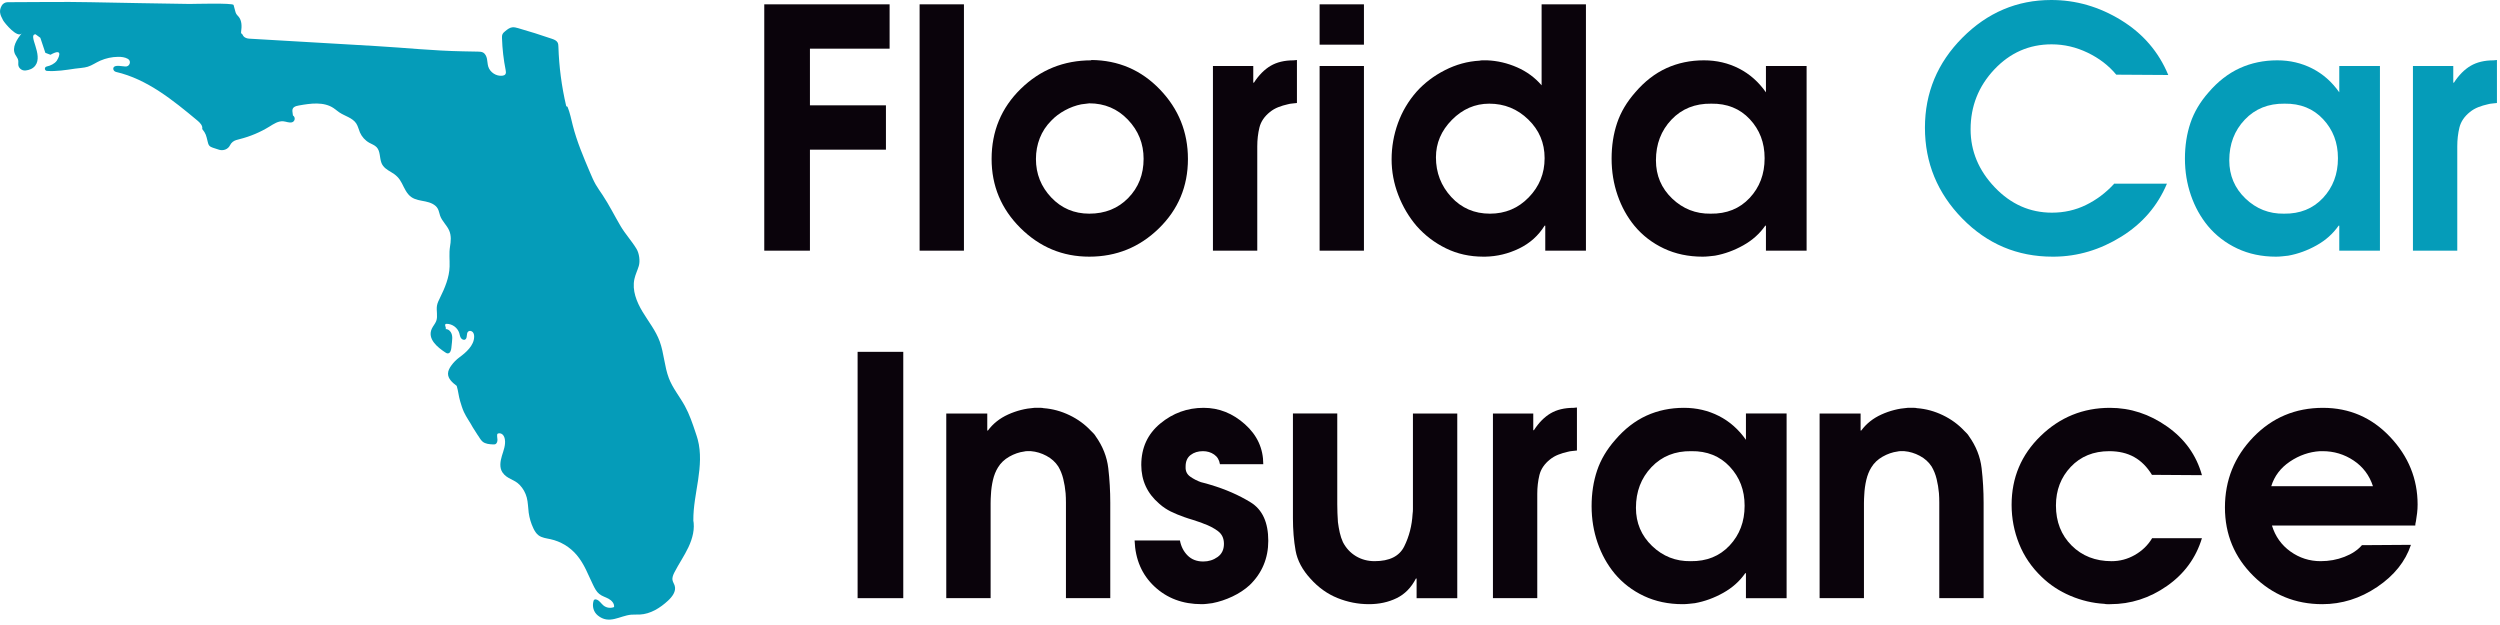
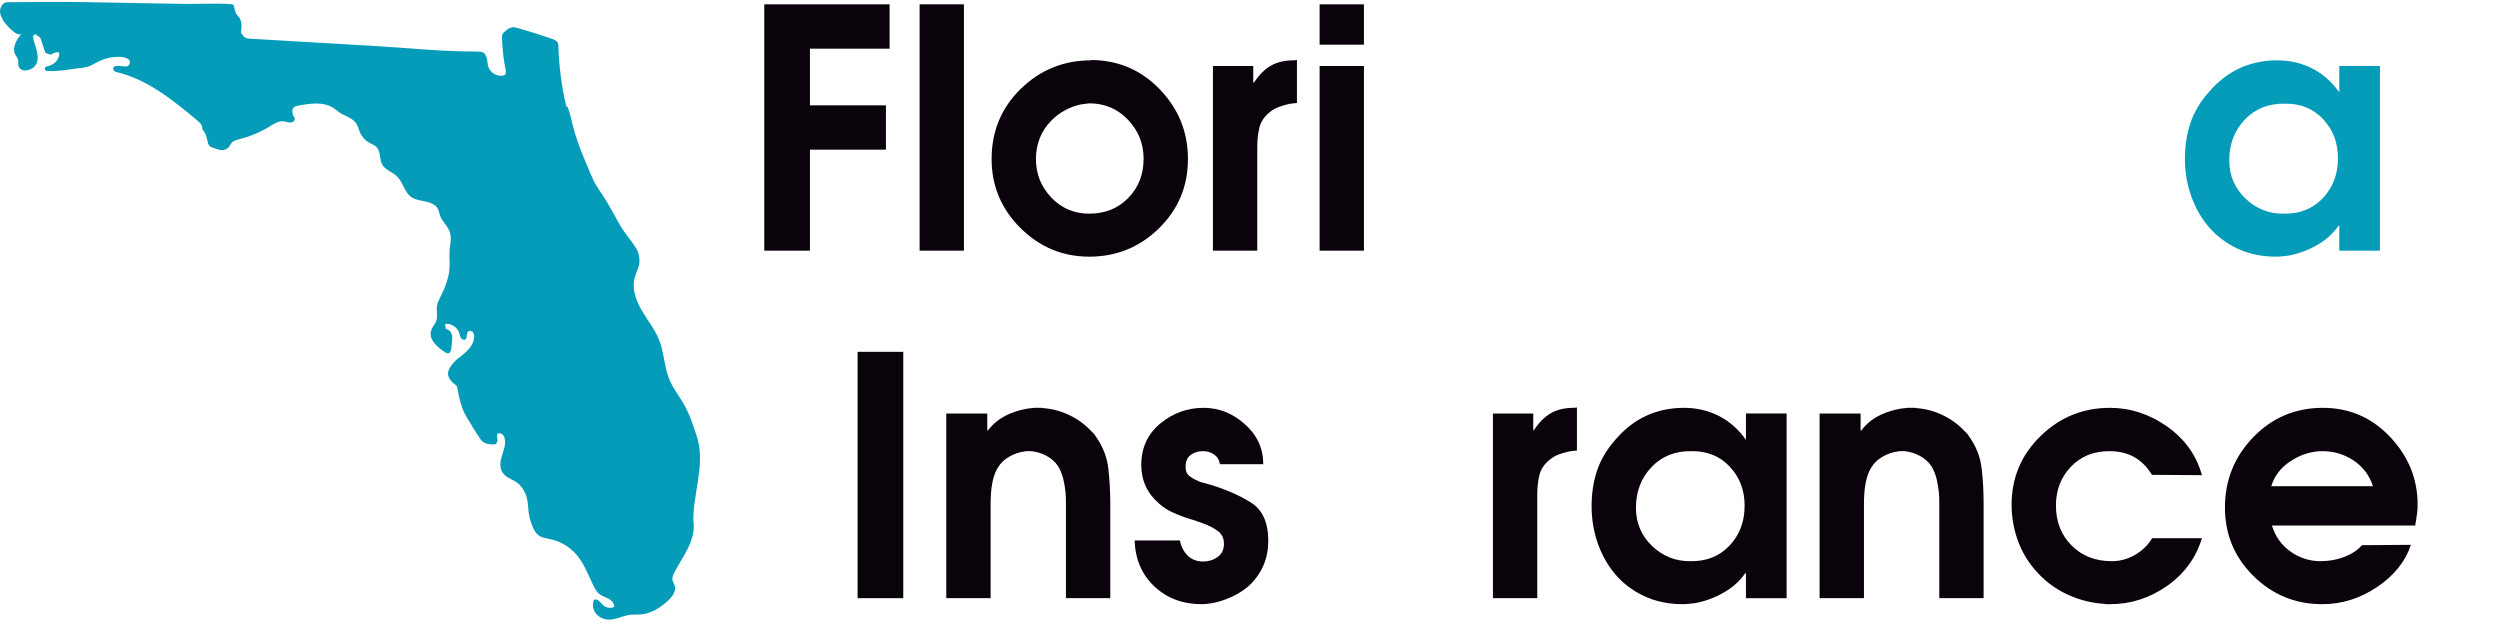
<svg xmlns="http://www.w3.org/2000/svg" width="100%" height="100%" viewBox="0 0 120 30" version="1.1" xml:space="preserve" style="fill-rule:evenodd;clip-rule:evenodd;stroke-linejoin:round;stroke-miterlimit:1.414;">
  <g>
    <g>
      <g>
        <g transform="matrix(1,0,0,1,-36.835,-107.141)">
          <path d="M73.52,119.173l0,-11.824l6.016,0l0,2.128l-3.824,0l0,2.72l3.648,0l0,2.128l-3.648,0l0,4.848l-2.192,0Z" style="fill:#0a030b;fill-rule:nonzero;" />
          <rect x="80.976" y="107.349" width="2.128" height="11.824" style="fill:#0a030b;fill-rule:nonzero;" />
          <path d="M89.216,110.021c1.302,0.011 2.4,0.483 3.296,1.416c0.896,0.933 1.344,2.045 1.344,3.336c0,1.312 -0.464,2.421 -1.392,3.328c-0.928,0.907 -2.042,1.36 -3.344,1.36c-1.28,0 -2.381,-0.459 -3.304,-1.376c-0.922,-0.917 -1.384,-2.021 -1.384,-3.312c0,-1.333 0.467,-2.456 1.4,-3.368c0.934,-0.912 2.062,-1.368 3.384,-1.368l0,-0.016Zm-0.096,2.08c-0.064,0.011 -0.128,0.019 -0.192,0.024c-0.064,0.005 -0.128,0.013 -0.192,0.024c-0.266,0.053 -0.528,0.149 -0.784,0.288c-0.256,0.139 -0.474,0.304 -0.656,0.496c-0.245,0.245 -0.429,0.525 -0.552,0.84c-0.122,0.315 -0.184,0.648 -0.184,1c0,0.715 0.246,1.331 0.736,1.848c0.491,0.517 1.099,0.776 1.824,0.776c0.758,0 1.382,-0.251 1.872,-0.754c0.491,-0.503 0.736,-1.129 0.736,-1.878c0,-0.727 -0.25,-1.353 -0.752,-1.878c-0.501,-0.524 -1.12,-0.786 -1.856,-0.786Z" style="fill:#0a030b;fill-rule:nonzero;" />
          <path d="M95.056,119.173l0,-8.864l1.936,0l0,0.8l0.032,0c0.235,-0.363 0.502,-0.632 0.8,-0.808c0.299,-0.176 0.667,-0.264 1.104,-0.264l0.16,-0.016l0,2.064c-0.074,0.011 -0.149,0.019 -0.224,0.024c-0.074,0.005 -0.149,0.019 -0.224,0.04c-0.149,0.032 -0.298,0.077 -0.448,0.136c-0.149,0.059 -0.282,0.136 -0.4,0.232c-0.266,0.213 -0.434,0.461 -0.504,0.744c-0.069,0.283 -0.104,0.584 -0.104,0.904l0,5.008l-2.128,0Z" style="fill:#0a030b;fill-rule:nonzero;" />
          <path d="M100.176,119.173l0,-8.864l2.128,0l0,8.864l-2.128,0Zm0,-9.888l0,-1.936l2.128,0l0,1.936l-2.128,0Z" style="fill:#0a030b;fill-rule:nonzero;" />
-           <path d="M112.96,107.349l0,11.824l-1.952,0l0,-1.2l-0.032,0c-0.298,0.48 -0.706,0.845 -1.224,1.096c-0.517,0.251 -1.058,0.381 -1.624,0.392l-0.096,0c-0.65,0 -1.248,-0.133 -1.792,-0.4c-0.544,-0.267 -1.013,-0.624 -1.408,-1.072c-0.373,-0.437 -0.666,-0.933 -0.88,-1.488c-0.213,-0.555 -0.32,-1.125 -0.32,-1.712c0,-0.597 0.102,-1.176 0.304,-1.736c0.203,-0.56 0.502,-1.064 0.896,-1.512c0.374,-0.416 0.827,-0.76 1.36,-1.032c0.534,-0.272 1.088,-0.424 1.664,-0.456c0.043,-0.011 0.083,-0.016 0.12,-0.016l0.248,0c0.491,0.021 0.968,0.133 1.432,0.336c0.464,0.203 0.856,0.491 1.176,0.864l0,-3.888l2.128,0Zm-1.984,7.376c0,-0.725 -0.261,-1.341 -0.784,-1.848c-0.522,-0.507 -1.146,-0.76 -1.872,-0.76c-0.682,0 -1.28,0.259 -1.792,0.776c-0.512,0.517 -0.768,1.117 -0.768,1.8c0,0.736 0.246,1.371 0.736,1.904c0.491,0.533 1.11,0.8 1.856,0.8c0.736,0 1.358,-0.261 1.864,-0.784c0.507,-0.523 0.76,-1.147 0.76,-1.872l0,-0.016Z" style="fill:#0a030b;fill-rule:nonzero;" />
-           <path d="M123.552,110.309l0,8.864l-1.952,0l0,-1.2l-0.032,0c-0.266,0.384 -0.618,0.699 -1.056,0.944c-0.437,0.245 -0.89,0.411 -1.36,0.496c-0.096,0.011 -0.194,0.021 -0.296,0.032c-0.101,0.011 -0.2,0.016 -0.296,0.016c-0.682,0 -1.301,-0.131 -1.856,-0.392c-0.554,-0.261 -1.024,-0.621 -1.408,-1.08c-0.352,-0.427 -0.624,-0.917 -0.816,-1.472c-0.192,-0.555 -0.288,-1.141 -0.288,-1.76c0,-0.619 0.088,-1.189 0.264,-1.712c0.176,-0.523 0.467,-1.013 0.872,-1.472c0.448,-0.523 0.947,-0.909 1.496,-1.16c0.55,-0.251 1.15,-0.376 1.8,-0.376c0.608,0 1.168,0.131 1.68,0.392c0.512,0.261 0.944,0.643 1.296,1.144l0,-1.264l1.952,0Zm-2.016,4.416c0,-0.736 -0.237,-1.357 -0.712,-1.864c-0.474,-0.507 -1.09,-0.755 -1.848,-0.744c-0.778,-0.011 -1.416,0.245 -1.912,0.768c-0.496,0.523 -0.744,1.173 -0.744,1.952c0,0.725 0.259,1.336 0.776,1.832c0.518,0.496 1.134,0.739 1.848,0.728c0.768,0.011 1.392,-0.24 1.872,-0.752c0.48,-0.512 0.72,-1.147 0.72,-1.904l0,-0.016Z" style="fill:#0a030b;fill-rule:nonzero;" />
-           <path d="M138.304,115.957l2.544,0c-0.448,1.067 -1.178,1.915 -2.192,2.544c-1.013,0.629 -2.085,0.949 -3.216,0.96l-0.08,0c-1.696,0 -3.141,-0.611 -4.336,-1.832c-1.194,-1.221 -1.792,-2.675 -1.792,-4.36c0,-1.675 0.6,-3.115 1.8,-4.32c1.2,-1.205 2.622,-1.808 4.264,-1.808c1.184,0 2.302,0.323 3.352,0.968c1.051,0.645 1.806,1.523 2.264,2.632l-2.496,-0.016c-0.362,-0.437 -0.821,-0.789 -1.376,-1.056c-0.554,-0.267 -1.13,-0.4 -1.728,-0.4c-1.077,0 -1.994,0.403 -2.752,1.208c-0.757,0.805 -1.136,1.763 -1.136,2.872c0,1.045 0.387,1.973 1.16,2.784c0.774,0.811 1.688,1.216 2.744,1.216c0.587,0 1.131,-0.123 1.632,-0.368c0.502,-0.245 0.95,-0.581 1.344,-1.008l0,-0.016Z" style="fill:#059cb9;fill-rule:nonzero;" />
          <path d="M151.072,110.309l0,8.864l-1.952,0l0,-1.2l-0.032,0c-0.266,0.384 -0.618,0.699 -1.056,0.944c-0.437,0.245 -0.89,0.411 -1.36,0.496c-0.096,0.011 -0.194,0.021 -0.296,0.032c-0.101,0.011 -0.2,0.016 -0.296,0.016c-0.682,0 -1.301,-0.131 -1.856,-0.392c-0.554,-0.261 -1.024,-0.621 -1.408,-1.08c-0.352,-0.427 -0.624,-0.917 -0.816,-1.472c-0.192,-0.555 -0.288,-1.141 -0.288,-1.76c0,-0.619 0.088,-1.189 0.264,-1.712c0.176,-0.523 0.467,-1.013 0.872,-1.472c0.448,-0.523 0.947,-0.909 1.496,-1.16c0.55,-0.251 1.15,-0.376 1.8,-0.376c0.608,0 1.168,0.131 1.68,0.392c0.512,0.261 0.944,0.643 1.296,1.144l0,-1.264l1.952,0Zm-2.016,4.416c0,-0.736 -0.237,-1.357 -0.712,-1.864c-0.474,-0.507 -1.09,-0.755 -1.848,-0.744c-0.778,-0.011 -1.416,0.245 -1.912,0.768c-0.496,0.523 -0.744,1.173 -0.744,1.952c0,0.725 0.259,1.336 0.776,1.832c0.518,0.496 1.134,0.739 1.848,0.728c0.768,0.011 1.392,-0.24 1.872,-0.752c0.48,-0.512 0.72,-1.147 0.72,-1.904l0,-0.016Z" style="fill:#059cb9;fill-rule:nonzero;" />
-           <path d="M152.656,119.173l0,-8.864l1.936,0l0,0.8l0.032,0c0.235,-0.363 0.502,-0.632 0.8,-0.808c0.299,-0.176 0.667,-0.264 1.104,-0.264l0.16,-0.016l0,2.064c-0.074,0.011 -0.149,0.019 -0.224,0.024c-0.074,0.005 -0.149,0.019 -0.224,0.04c-0.149,0.032 -0.298,0.077 -0.448,0.136c-0.149,0.059 -0.282,0.136 -0.4,0.232c-0.266,0.213 -0.434,0.461 -0.504,0.744c-0.069,0.283 -0.104,0.584 -0.104,0.904l0,5.008l-2.128,0Z" style="fill:#059cb9;fill-rule:nonzero;" />
          <rect x="78" y="124.029" width="2.192" height="11.824" style="fill:#0a030b;fill-rule:nonzero;" />
          <path d="M82.256,135.853l0,-8.864l1.968,0l0,0.816l0.032,0c0.246,-0.331 0.568,-0.587 0.968,-0.768c0.4,-0.181 0.819,-0.288 1.256,-0.32l0.32,0c0.043,0 0.086,0.005 0.128,0.016c0.427,0.032 0.84,0.144 1.24,0.336c0.4,0.192 0.744,0.443 1.032,0.752c0.043,0.043 0.083,0.083 0.12,0.12c0.038,0.037 0.072,0.083 0.104,0.136c0.342,0.48 0.544,0.992 0.608,1.536c0.064,0.544 0.096,1.099 0.096,1.664l0,4.576l-2.128,0l0,-4.176c0,-0.128 0,-0.267 0,-0.416c0,-0.149 -0.005,-0.299 -0.016,-0.448c-0.021,-0.235 -0.058,-0.461 -0.112,-0.68c-0.053,-0.219 -0.133,-0.419 -0.24,-0.6c-0.138,-0.213 -0.328,-0.384 -0.568,-0.512c-0.24,-0.128 -0.488,-0.203 -0.744,-0.224l-0.2,0c-0.037,0 -0.077,0.005 -0.12,0.016c-0.245,0.032 -0.485,0.115 -0.72,0.248c-0.234,0.133 -0.416,0.307 -0.544,0.52c-0.106,0.171 -0.186,0.371 -0.24,0.6c-0.053,0.229 -0.085,0.461 -0.096,0.696c-0.01,0.139 -0.016,0.277 -0.016,0.416l0,4.56l-2.128,0Z" style="fill:#0a030b;fill-rule:nonzero;" />
          <path d="M97.472,129.421l-2.08,0c-0.032,-0.203 -0.125,-0.357 -0.28,-0.464c-0.154,-0.107 -0.333,-0.16 -0.536,-0.16c-0.234,0 -0.432,0.061 -0.592,0.184c-0.16,0.123 -0.24,0.307 -0.24,0.552c0,0.011 0,0.016 0,0.016c-0.01,0.203 0.064,0.36 0.224,0.472c0.16,0.112 0.331,0.2 0.512,0.264c0.086,0.021 0.168,0.043 0.248,0.064c0.08,0.021 0.152,0.043 0.216,0.064c0.715,0.213 1.355,0.493 1.92,0.84c0.566,0.347 0.848,0.963 0.848,1.848c0,0.416 -0.074,0.803 -0.224,1.16c-0.149,0.357 -0.373,0.68 -0.672,0.968c-0.234,0.213 -0.509,0.395 -0.824,0.544c-0.314,0.149 -0.637,0.256 -0.968,0.32c-0.085,0.011 -0.17,0.021 -0.256,0.032c-0.085,0.011 -0.17,0.016 -0.256,0.016c-0.906,0 -1.661,-0.283 -2.264,-0.848c-0.602,-0.565 -0.92,-1.301 -0.952,-2.208l2.176,0c0.054,0.288 0.176,0.528 0.368,0.72c0.192,0.192 0.443,0.288 0.752,0.288c0.256,0 0.486,-0.072 0.688,-0.216c0.203,-0.144 0.304,-0.355 0.304,-0.632c0,-0.267 -0.098,-0.473 -0.296,-0.617c-0.197,-0.144 -0.418,-0.259 -0.664,-0.345c-0.096,-0.043 -0.189,-0.077 -0.28,-0.104c-0.09,-0.027 -0.178,-0.056 -0.264,-0.088c-0.074,-0.022 -0.144,-0.043 -0.208,-0.064c-0.064,-0.022 -0.128,-0.043 -0.192,-0.065c-0.117,-0.042 -0.229,-0.085 -0.336,-0.128c-0.106,-0.043 -0.213,-0.091 -0.32,-0.144c-0.085,-0.043 -0.173,-0.094 -0.264,-0.153c-0.09,-0.058 -0.184,-0.131 -0.28,-0.216c-0.288,-0.246 -0.504,-0.524 -0.648,-0.834c-0.144,-0.311 -0.216,-0.653 -0.216,-1.027c0,-0.823 0.304,-1.486 0.912,-1.989c0.608,-0.503 1.302,-0.754 2.08,-0.754c0.736,0 1.398,0.263 1.984,0.788c0.587,0.524 0.88,1.163 0.88,1.916Z" style="fill:#0a030b;fill-rule:nonzero;" />
-           <path d="M104.656,126.989l2.128,0l0,8.864l-1.952,0l0,-0.944l-0.032,0c-0.224,0.437 -0.533,0.752 -0.928,0.944c-0.394,0.192 -0.837,0.288 -1.328,0.288c-0.522,0 -1.026,-0.099 -1.512,-0.296c-0.485,-0.197 -0.914,-0.504 -1.288,-0.92c-0.394,-0.427 -0.634,-0.877 -0.72,-1.352c-0.085,-0.475 -0.128,-0.995 -0.128,-1.56l0,-5.024l2.128,0l0,4.352c0,0.139 0.003,0.28 0.008,0.424c0.006,0.144 0.014,0.291 0.024,0.44c0.022,0.171 0.051,0.339 0.088,0.504c0.038,0.165 0.088,0.317 0.152,0.456c0.15,0.288 0.358,0.512 0.624,0.672c0.267,0.16 0.566,0.24 0.896,0.24c0.715,0 1.19,-0.237 1.424,-0.712c0.235,-0.475 0.368,-0.995 0.4,-1.56c0.011,-0.075 0.016,-0.149 0.016,-0.224c0,-0.075 0,-0.149 0,-0.224l0,-4.368Z" style="fill:#0a030b;fill-rule:nonzero;" />
          <path d="M108.496,135.853l0,-8.864l1.936,0l0,0.8l0.032,0c0.235,-0.363 0.502,-0.632 0.8,-0.808c0.299,-0.176 0.667,-0.264 1.104,-0.264l0.16,-0.016l0,2.064c-0.074,0.011 -0.149,0.019 -0.224,0.024c-0.074,0.005 -0.149,0.019 -0.224,0.04c-0.149,0.032 -0.298,0.077 -0.448,0.136c-0.149,0.059 -0.282,0.136 -0.4,0.232c-0.266,0.213 -0.434,0.461 -0.504,0.744c-0.069,0.283 -0.104,0.584 -0.104,0.904l0,5.008l-2.128,0Z" style="fill:#0a030b;fill-rule:nonzero;" />
          <path d="M122.592,126.989l0,8.864l-1.952,0l0,-1.2l-0.032,0c-0.266,0.384 -0.618,0.699 -1.056,0.944c-0.437,0.245 -0.89,0.411 -1.36,0.496c-0.096,0.011 -0.194,0.021 -0.296,0.032c-0.101,0.011 -0.2,0.016 -0.296,0.016c-0.682,0 -1.301,-0.131 -1.856,-0.392c-0.554,-0.261 -1.024,-0.621 -1.408,-1.08c-0.352,-0.427 -0.624,-0.917 -0.816,-1.472c-0.192,-0.555 -0.288,-1.141 -0.288,-1.76c0,-0.619 0.088,-1.189 0.264,-1.712c0.176,-0.523 0.467,-1.013 0.872,-1.472c0.448,-0.523 0.947,-0.909 1.496,-1.16c0.55,-0.251 1.15,-0.376 1.8,-0.376c0.608,0 1.168,0.131 1.68,0.392c0.512,0.261 0.944,0.643 1.296,1.144l0,-1.264l1.952,0Zm-2.016,4.416c0,-0.736 -0.237,-1.357 -0.712,-1.864c-0.474,-0.507 -1.09,-0.755 -1.848,-0.744c-0.778,-0.011 -1.416,0.245 -1.912,0.768c-0.496,0.523 -0.744,1.173 -0.744,1.952c0,0.725 0.259,1.336 0.776,1.832c0.518,0.496 1.134,0.739 1.848,0.728c0.768,0.011 1.392,-0.24 1.872,-0.752c0.48,-0.512 0.72,-1.147 0.72,-1.904l0,-0.016Z" style="fill:#0a030b;fill-rule:nonzero;" />
          <path d="M124.176,135.853l0,-8.864l1.968,0l0,0.816l0.032,0c0.246,-0.331 0.568,-0.587 0.968,-0.768c0.4,-0.181 0.819,-0.288 1.256,-0.32l0.32,0c0.043,0 0.086,0.005 0.128,0.016c0.427,0.032 0.84,0.144 1.24,0.336c0.4,0.192 0.744,0.443 1.032,0.752c0.043,0.043 0.083,0.083 0.12,0.12c0.038,0.037 0.072,0.083 0.104,0.136c0.342,0.48 0.544,0.992 0.608,1.536c0.064,0.544 0.096,1.099 0.096,1.664l0,4.576l-2.128,0l0,-4.176c0,-0.128 0,-0.267 0,-0.416c0,-0.149 -0.005,-0.299 -0.016,-0.448c-0.021,-0.235 -0.058,-0.461 -0.112,-0.68c-0.053,-0.219 -0.133,-0.419 -0.24,-0.6c-0.138,-0.213 -0.328,-0.384 -0.568,-0.512c-0.24,-0.128 -0.488,-0.203 -0.744,-0.224l-0.2,0c-0.037,0 -0.077,0.005 -0.12,0.016c-0.245,0.032 -0.485,0.115 -0.72,0.248c-0.234,0.133 -0.416,0.307 -0.544,0.52c-0.106,0.171 -0.186,0.371 -0.24,0.6c-0.053,0.229 -0.085,0.461 -0.096,0.696c-0.01,0.139 -0.016,0.277 -0.016,0.416l0,4.56l-2.128,0Z" style="fill:#0a030b;fill-rule:nonzero;" />
          <path d="M140.128,132.973l2.4,0c-0.288,0.949 -0.848,1.715 -1.68,2.296c-0.832,0.581 -1.738,0.872 -2.72,0.872c-0.042,0 -0.09,0 -0.144,0c-0.053,0 -0.101,-0.005 -0.144,-0.016c-0.554,-0.032 -1.096,-0.16 -1.624,-0.384c-0.528,-0.224 -0.989,-0.528 -1.384,-0.912c-0.48,-0.459 -0.84,-0.987 -1.08,-1.584c-0.24,-0.597 -0.36,-1.221 -0.36,-1.872c0,-1.301 0.464,-2.403 1.392,-3.304c0.928,-0.901 2.038,-1.352 3.328,-1.352c0.982,0 1.896,0.299 2.744,0.896c0.848,0.597 1.406,1.376 1.672,2.336l-2.4,-0.016c-0.234,-0.384 -0.52,-0.669 -0.856,-0.856c-0.336,-0.187 -0.733,-0.28 -1.192,-0.28c-0.757,0 -1.373,0.251 -1.848,0.752c-0.474,0.501 -0.712,1.12 -0.712,1.856c0,0.779 0.251,1.419 0.752,1.92c0.502,0.501 1.142,0.752 1.92,0.752c0.395,0 0.766,-0.099 1.112,-0.296c0.347,-0.197 0.622,-0.461 0.824,-0.792l0,-0.016Z" style="fill:#0a030b;fill-rule:nonzero;" />
          <path d="M152.768,132.365l-6.88,0c0.16,0.523 0.456,0.939 0.888,1.248c0.432,0.309 0.915,0.464 1.448,0.464c0.406,0 0.787,-0.069 1.144,-0.208c0.358,-0.139 0.638,-0.325 0.84,-0.56l2.352,-0.016c-0.266,0.8 -0.808,1.475 -1.624,2.024c-0.816,0.549 -1.693,0.824 -2.632,0.824c-1.29,0 -2.392,-0.451 -3.304,-1.352c-0.912,-0.901 -1.368,-1.997 -1.368,-3.288c0,-1.312 0.454,-2.437 1.36,-3.376c0.907,-0.939 2.022,-1.408 3.344,-1.408c1.27,0 2.344,0.465 3.224,1.396c0.88,0.931 1.32,2.013 1.32,3.247c0,0.138 -0.008,0.274 -0.024,0.407c-0.016,0.133 -0.034,0.263 -0.056,0.391c-0.01,0.042 -0.018,0.08 -0.024,0.112c-0.005,0.031 -0.008,0.063 -0.008,0.095Zm-6.912,-1.888l4.88,0c-0.17,-0.523 -0.48,-0.933 -0.928,-1.232c-0.448,-0.299 -0.944,-0.448 -1.488,-0.448l-0.128,0c-0.512,0.032 -0.992,0.198 -1.44,0.499c-0.448,0.302 -0.746,0.695 -0.896,1.181Z" style="fill:#0a030b;fill-rule:nonzero;" />
        </g>
      </g>
    </g>
    <path d="M11.212,0.239c0.026,0.096 0.052,0.192 0.078,0.288c0.013,0.05 0.027,0.101 0.054,0.145c0.029,0.048 0.074,0.086 0.11,0.13c0.16,0.191 0.155,0.469 0.12,0.716c-0.004,0.025 -0.008,0.053 0.004,0.076c0.016,0.031 0.058,0.046 0.069,0.075c0.045,0.118 0.177,0.179 0.303,0.186l4.869,0.284c0.409,0.024 0.818,0.048 1.227,0.072c1.448,0.084 2.726,0.226 4.176,0.253c0.241,0.005 0.482,0.009 0.722,0.014c0.081,0.002 0.164,0.004 0.236,0.04c0.112,0.057 0.17,0.184 0.195,0.307c0.025,0.123 0.025,0.251 0.061,0.371c0.086,0.279 0.387,0.473 0.676,0.438c0.054,-0.007 0.111,-0.023 0.143,-0.066c0.042,-0.056 0.03,-0.133 0.017,-0.201c-0.101,-0.505 -0.16,-1.017 -0.176,-1.531c-0.002,-0.065 -0.003,-0.132 0.023,-0.191c0.028,-0.064 0.085,-0.111 0.139,-0.155c0.097,-0.079 0.2,-0.16 0.324,-0.178c0.096,-0.014 0.193,0.013 0.287,0.039c0.544,0.156 1.085,0.326 1.62,0.51c0.106,0.036 0.22,0.08 0.274,0.177c0.037,0.065 0.039,0.143 0.041,0.218c0.03,0.948 0.154,1.894 0.37,2.818c0.018,0.074 0.047,0.001 0.075,0.071c0.112,0.28 0.169,0.577 0.243,0.869c0.197,0.779 0.513,1.522 0.828,2.262c0.084,0.198 0.169,0.397 0.276,0.584c0.1,0.174 0.219,0.337 0.33,0.504c0.316,0.477 0.57,0.991 0.86,1.484c0.226,0.384 0.542,0.723 0.77,1.104c0.126,0.21 0.177,0.579 0.106,0.815c-0.063,0.21 -0.163,0.409 -0.21,0.624c-0.119,0.539 0.103,1.096 0.388,1.569c0.284,0.473 0.639,0.912 0.827,1.431c0.207,0.571 0.222,1.194 0.438,1.761c0.182,0.479 0.52,0.882 0.767,1.332c0.223,0.406 0.372,0.849 0.518,1.289c0.036,0.106 0.072,0.213 0.101,0.322c0.169,0.631 0.114,1.298 0.018,1.944c-0.097,0.646 -0.235,1.29 -0.229,1.942c0.001,0.048 -0.047,-0.076 -0.009,-0.048c0.094,0.448 -0.03,0.917 -0.226,1.332c-0.195,0.415 -0.46,0.794 -0.67,1.202c-0.061,0.119 -0.119,0.25 -0.094,0.382c0.018,0.096 0.079,0.178 0.106,0.272c0.077,0.263 -0.121,0.523 -0.322,0.71c-0.377,0.35 -0.842,0.642 -1.355,0.667c-0.138,0.007 -0.277,-0.006 -0.414,0.007c-0.544,0.048 -1.057,0.484 -1.602,0.037c-0.206,-0.169 -0.278,-0.437 -0.206,-0.693c0.006,-0.024 0.017,-0.046 0.036,-0.061c0.035,-0.028 0.086,-0.021 0.127,-0.004c0.134,0.055 0.21,0.196 0.324,0.286c0.138,0.109 0.337,0.136 0.5,0.068c0.023,-0.166 -0.113,-0.315 -0.26,-0.396c-0.147,-0.081 -0.316,-0.125 -0.447,-0.229c-0.14,-0.111 -0.222,-0.278 -0.301,-0.438c-0.255,-0.52 -0.407,-0.98 -0.777,-1.425c-0.322,-0.387 -0.774,-0.662 -1.265,-0.769c-0.201,-0.044 -0.416,-0.064 -0.579,-0.189c-0.11,-0.084 -0.184,-0.207 -0.244,-0.332c-0.113,-0.237 -0.189,-0.491 -0.225,-0.751c-0.032,-0.242 -0.03,-0.489 -0.092,-0.725c-0.059,-0.226 -0.176,-0.437 -0.338,-0.606c-0.273,-0.286 -0.612,-0.277 -0.831,-0.606c-0.151,-0.228 -0.104,-0.531 -0.025,-0.792c0.08,-0.261 0.188,-0.529 0.141,-0.798c-0.015,-0.087 -0.05,-0.175 -0.117,-0.232c-0.067,-0.057 -0.173,-0.075 -0.244,-0.023c-0.023,0.088 0.002,0.18 0.006,0.27c0.005,0.091 -0.026,0.198 -0.112,0.227c-0.031,0.011 -0.065,0.009 -0.098,0.008c-0.178,-0.009 -0.369,-0.022 -0.505,-0.136c-0.105,-0.088 -0.161,-0.223 -0.241,-0.325c-0.076,-0.12 -0.152,-0.239 -0.229,-0.36c-0.131,-0.247 -0.305,-0.476 -0.424,-0.734c-0.076,-0.164 -0.127,-0.338 -0.179,-0.511c-0.08,-0.268 -0.088,-0.477 -0.167,-0.744c-0.201,-0.151 -0.422,-0.341 -0.418,-0.592c0.002,-0.139 0.076,-0.27 0.153,-0.378c0.11,-0.155 0.245,-0.291 0.399,-0.404c0.305,-0.224 0.696,-0.56 0.703,-0.981c0.002,-0.081 -0.014,-0.166 -0.067,-0.226c-0.054,-0.06 -0.154,-0.082 -0.216,-0.031c-0.111,0.091 -0.024,0.318 -0.15,0.387c-0.072,0.039 -0.164,-0.011 -0.206,-0.08c-0.043,-0.07 -0.052,-0.153 -0.076,-0.231c-0.079,-0.254 -0.334,-0.442 -0.6,-0.443c-0.02,0 -0.041,0.002 -0.058,0.014c-0.069,0.05 0.052,0.17 0.003,0.24c0.133,-0.007 0.248,0.105 0.29,0.231c0.043,0.126 0.029,0.263 0.015,0.396c-0.01,0.093 -0.02,0.187 -0.03,0.28c-0.012,0.112 -0.055,0.254 -0.167,0.259c-0.048,0.002 -0.091,-0.025 -0.131,-0.052c-0.364,-0.242 -0.869,-0.642 -0.639,-1.136c0.06,-0.13 0.164,-0.237 0.213,-0.371c0.085,-0.233 -0.008,-0.494 0.035,-0.737c0.022,-0.129 0.083,-0.249 0.141,-0.366c0.235,-0.476 0.45,-0.979 0.464,-1.509c0.009,-0.324 -0.032,-0.633 0.02,-0.955c0.042,-0.256 0.067,-0.519 -0.037,-0.765c-0.109,-0.258 -0.342,-0.45 -0.437,-0.714c-0.04,-0.11 -0.055,-0.231 -0.11,-0.335c-0.112,-0.21 -0.361,-0.304 -0.595,-0.353c-0.233,-0.048 -0.482,-0.073 -0.677,-0.21c-0.223,-0.155 -0.331,-0.424 -0.455,-0.665c-0.129,-0.252 -0.281,-0.399 -0.522,-0.538c-0.186,-0.107 -0.373,-0.224 -0.456,-0.433c-0.098,-0.251 -0.05,-0.567 -0.236,-0.761c-0.094,-0.098 -0.229,-0.143 -0.347,-0.209c-0.199,-0.11 -0.36,-0.288 -0.451,-0.496c-0.062,-0.143 -0.092,-0.3 -0.177,-0.431c-0.181,-0.276 -0.545,-0.351 -0.818,-0.536c-0.092,-0.062 -0.174,-0.137 -0.266,-0.199c-0.474,-0.32 -1.103,-0.231 -1.666,-0.13c-0.086,0.016 -0.176,0.033 -0.245,0.088c-0.119,0.096 -0.054,0.26 -0.045,0.388c0,0.001 0.001,0.002 0.001,0.003c0.141,0.093 0.096,0.305 -0.064,0.334c-0.134,0.025 -0.265,-0.041 -0.401,-0.053c-0.24,-0.021 -0.457,0.126 -0.662,0.253c-0.44,0.271 -0.921,0.474 -1.421,0.6c-0.122,0.03 -0.249,0.058 -0.346,0.137c-0.056,0.045 -0.098,0.102 -0.13,0.166c-0.092,0.186 -0.314,0.269 -0.514,0.212c-0.103,-0.03 -0.205,-0.063 -0.305,-0.099c-0.061,-0.022 -0.124,-0.047 -0.168,-0.095c-0.051,-0.057 -0.067,-0.136 -0.085,-0.21c-0.067,-0.277 -0.08,-0.372 -0.259,-0.594c0.033,-0.163 -0.109,-0.305 -0.237,-0.411c-1.175,-0.977 -2.405,-1.981 -3.898,-2.328c-0.075,-0.017 -0.137,-0.081 -0.135,-0.158c0.004,-0.126 0.16,-0.144 0.275,-0.133c0.101,0.01 0.203,0.02 0.304,0.03c0.207,0.02 0.306,-0.258 0.127,-0.364c-0.002,-0.001 -0.003,-0.001 -0.004,-0.002c-0.142,-0.082 -0.311,-0.1 -0.474,-0.098c-0.29,0.004 -0.58,0.066 -0.848,0.182c-0.203,0.087 -0.395,0.229 -0.607,0.294c-0.189,0.058 -0.41,0.061 -0.607,0.091c-0.447,0.067 -0.898,0.14 -1.35,0.109c-0.048,-0.003 -0.088,-0.039 -0.097,-0.087c0,0 0,-0.001 0,-0.002c-0.01,-0.057 0.027,-0.11 0.083,-0.122c0.183,-0.038 0.375,-0.13 0.485,-0.275c0.046,-0.061 0.386,-0.672 -0.301,-0.289c-0.106,-0.04 -0.139,-0.053 -0.246,-0.093l-0.241,-0.722c-0.085,-0.062 -0.147,-0.107 -0.232,-0.169c-0.39,0.016 0.385,0.985 -0.011,1.505c-0.11,0.145 -0.279,0.212 -0.462,0.233c-0.198,0.023 -0.376,-0.137 -0.353,-0.335c0.009,-0.077 0.004,-0.153 -0.026,-0.225c-0.031,-0.075 -0.086,-0.138 -0.123,-0.21c-0.171,-0.334 0.079,-0.722 0.316,-1.014c-0.209,0.257 -0.825,-0.496 -0.895,-0.622c-0.164,-0.298 -0.201,-0.46 -0.069,-0.704c0.057,-0.104 0.168,-0.167 0.287,-0.167c1.339,-0.002 2.707,-0.026 3.962,0c1.59,0.034 3.181,0.058 4.771,0.084c0.143,0.002 2.084,-0.058 2.112,0.049Z" style="fill:#059cb9;fill-rule:nonzero;" />
  </g>
</svg>